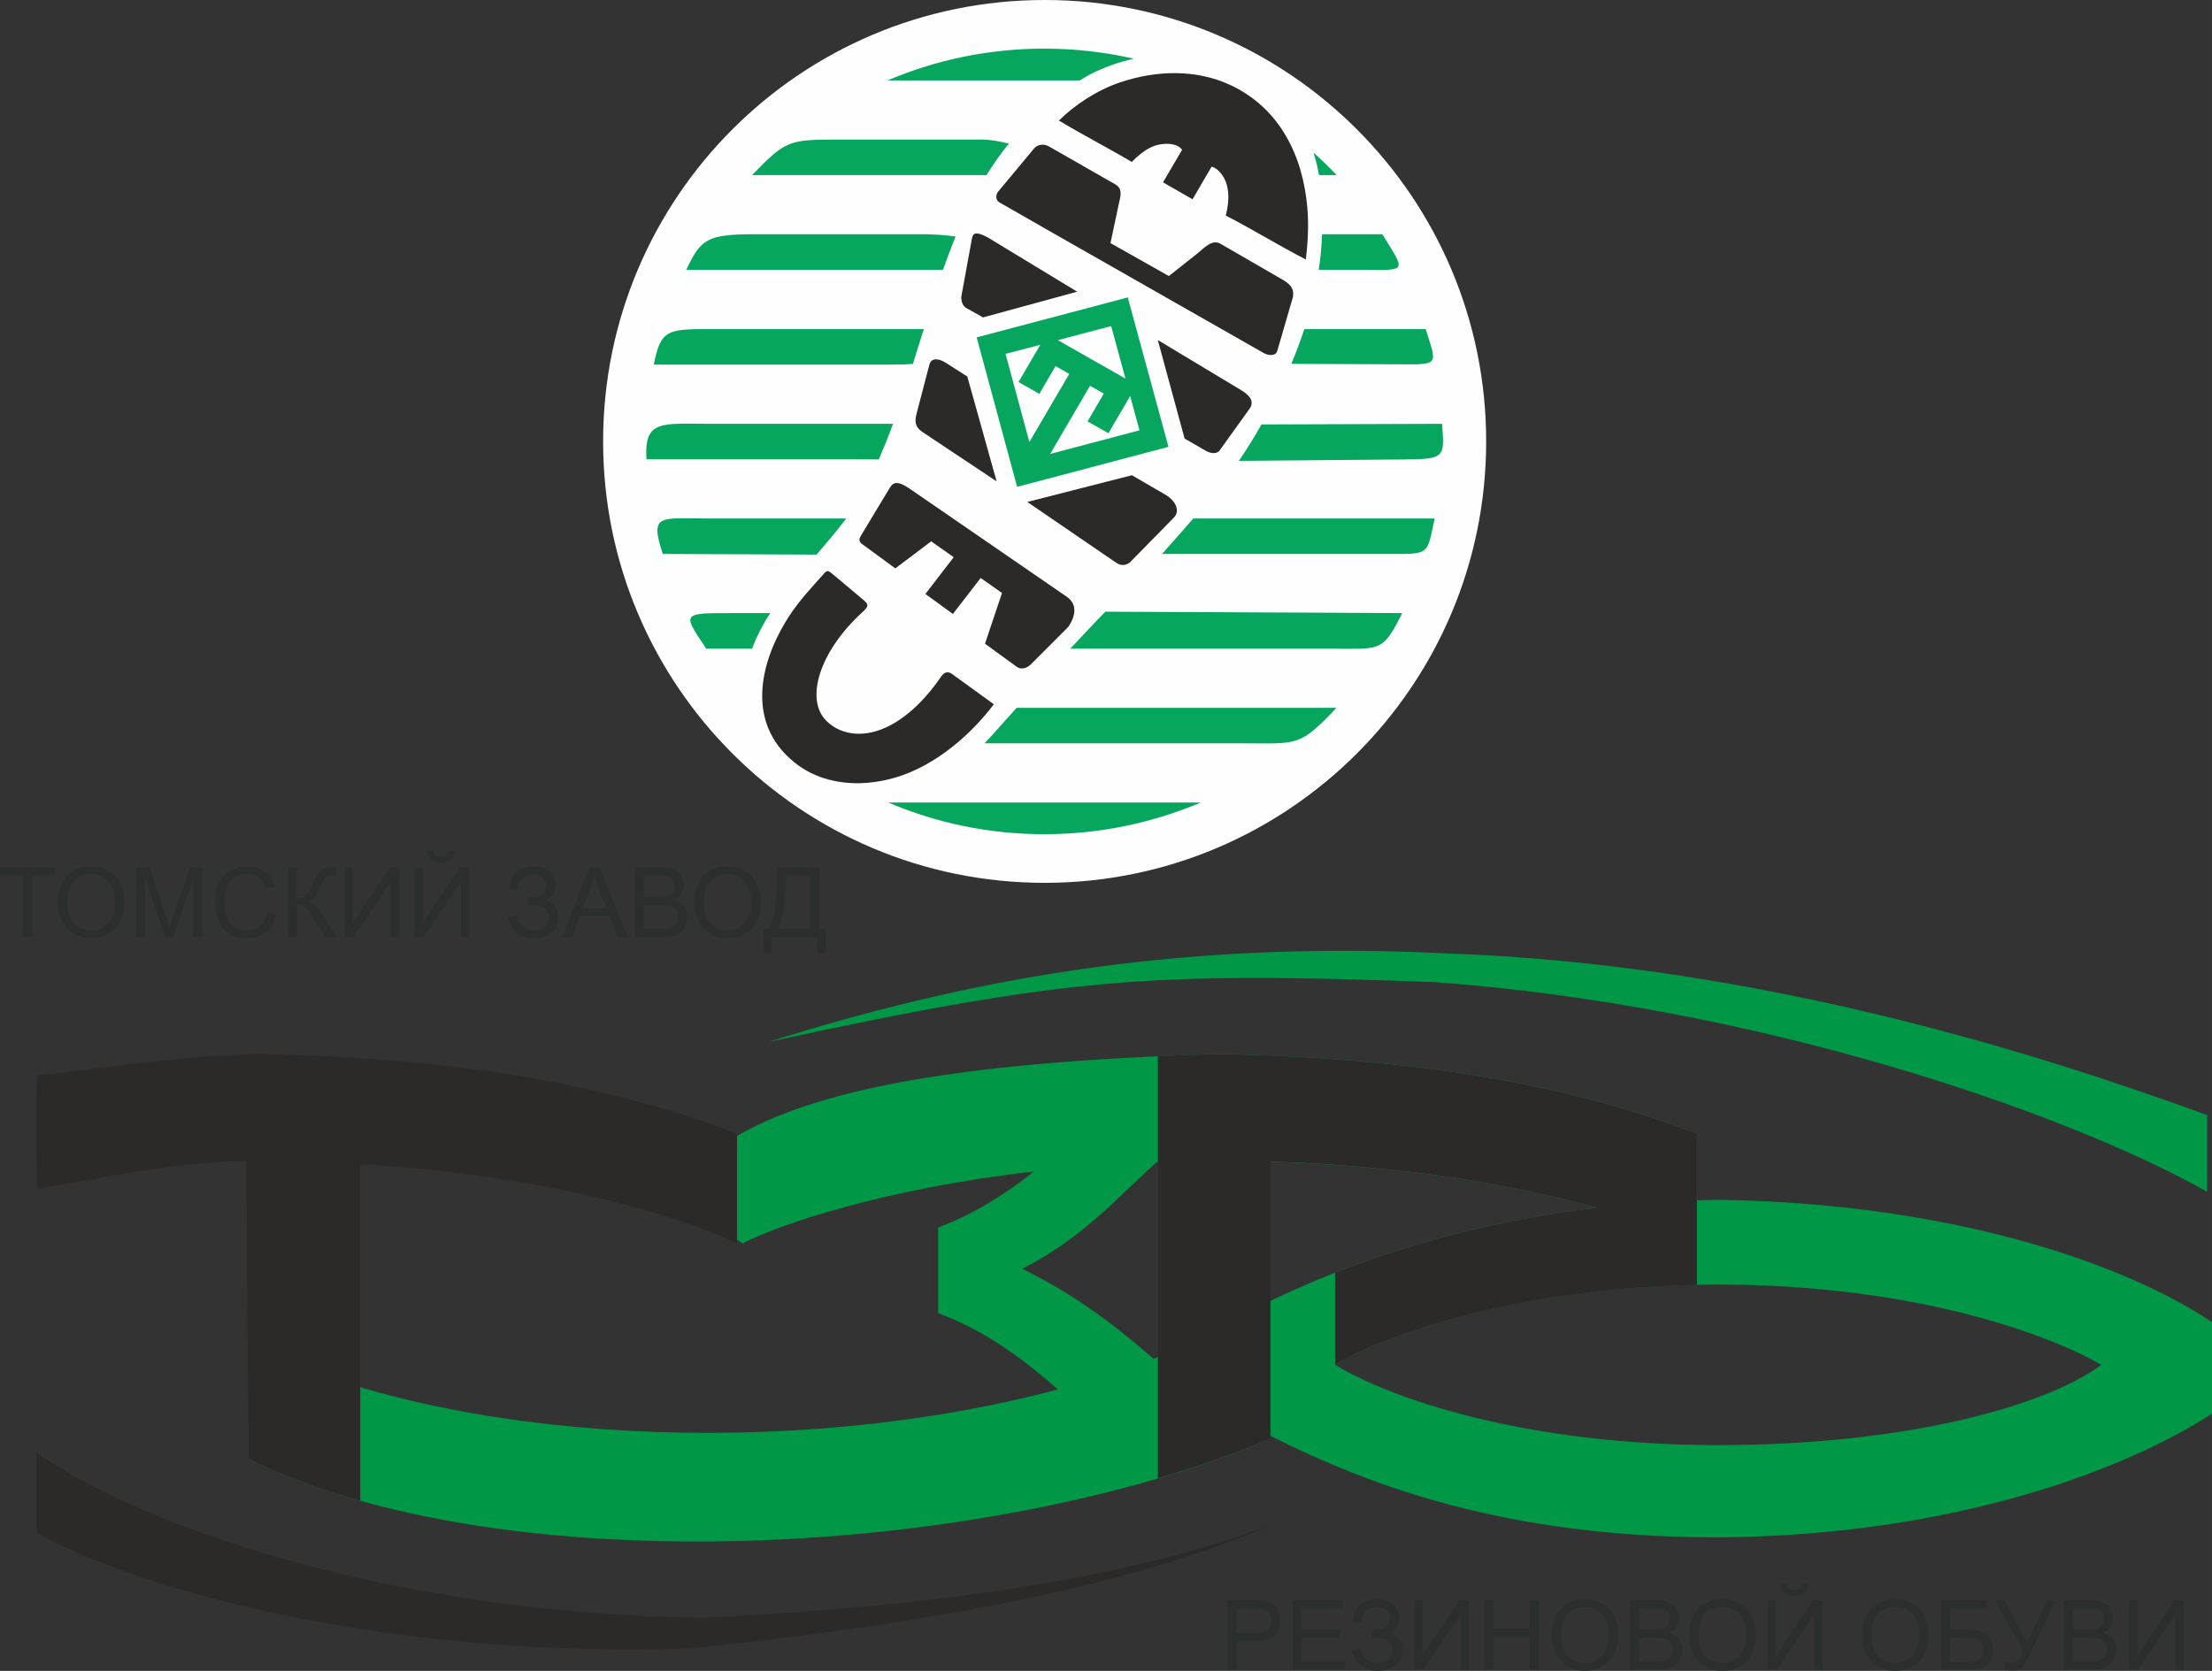
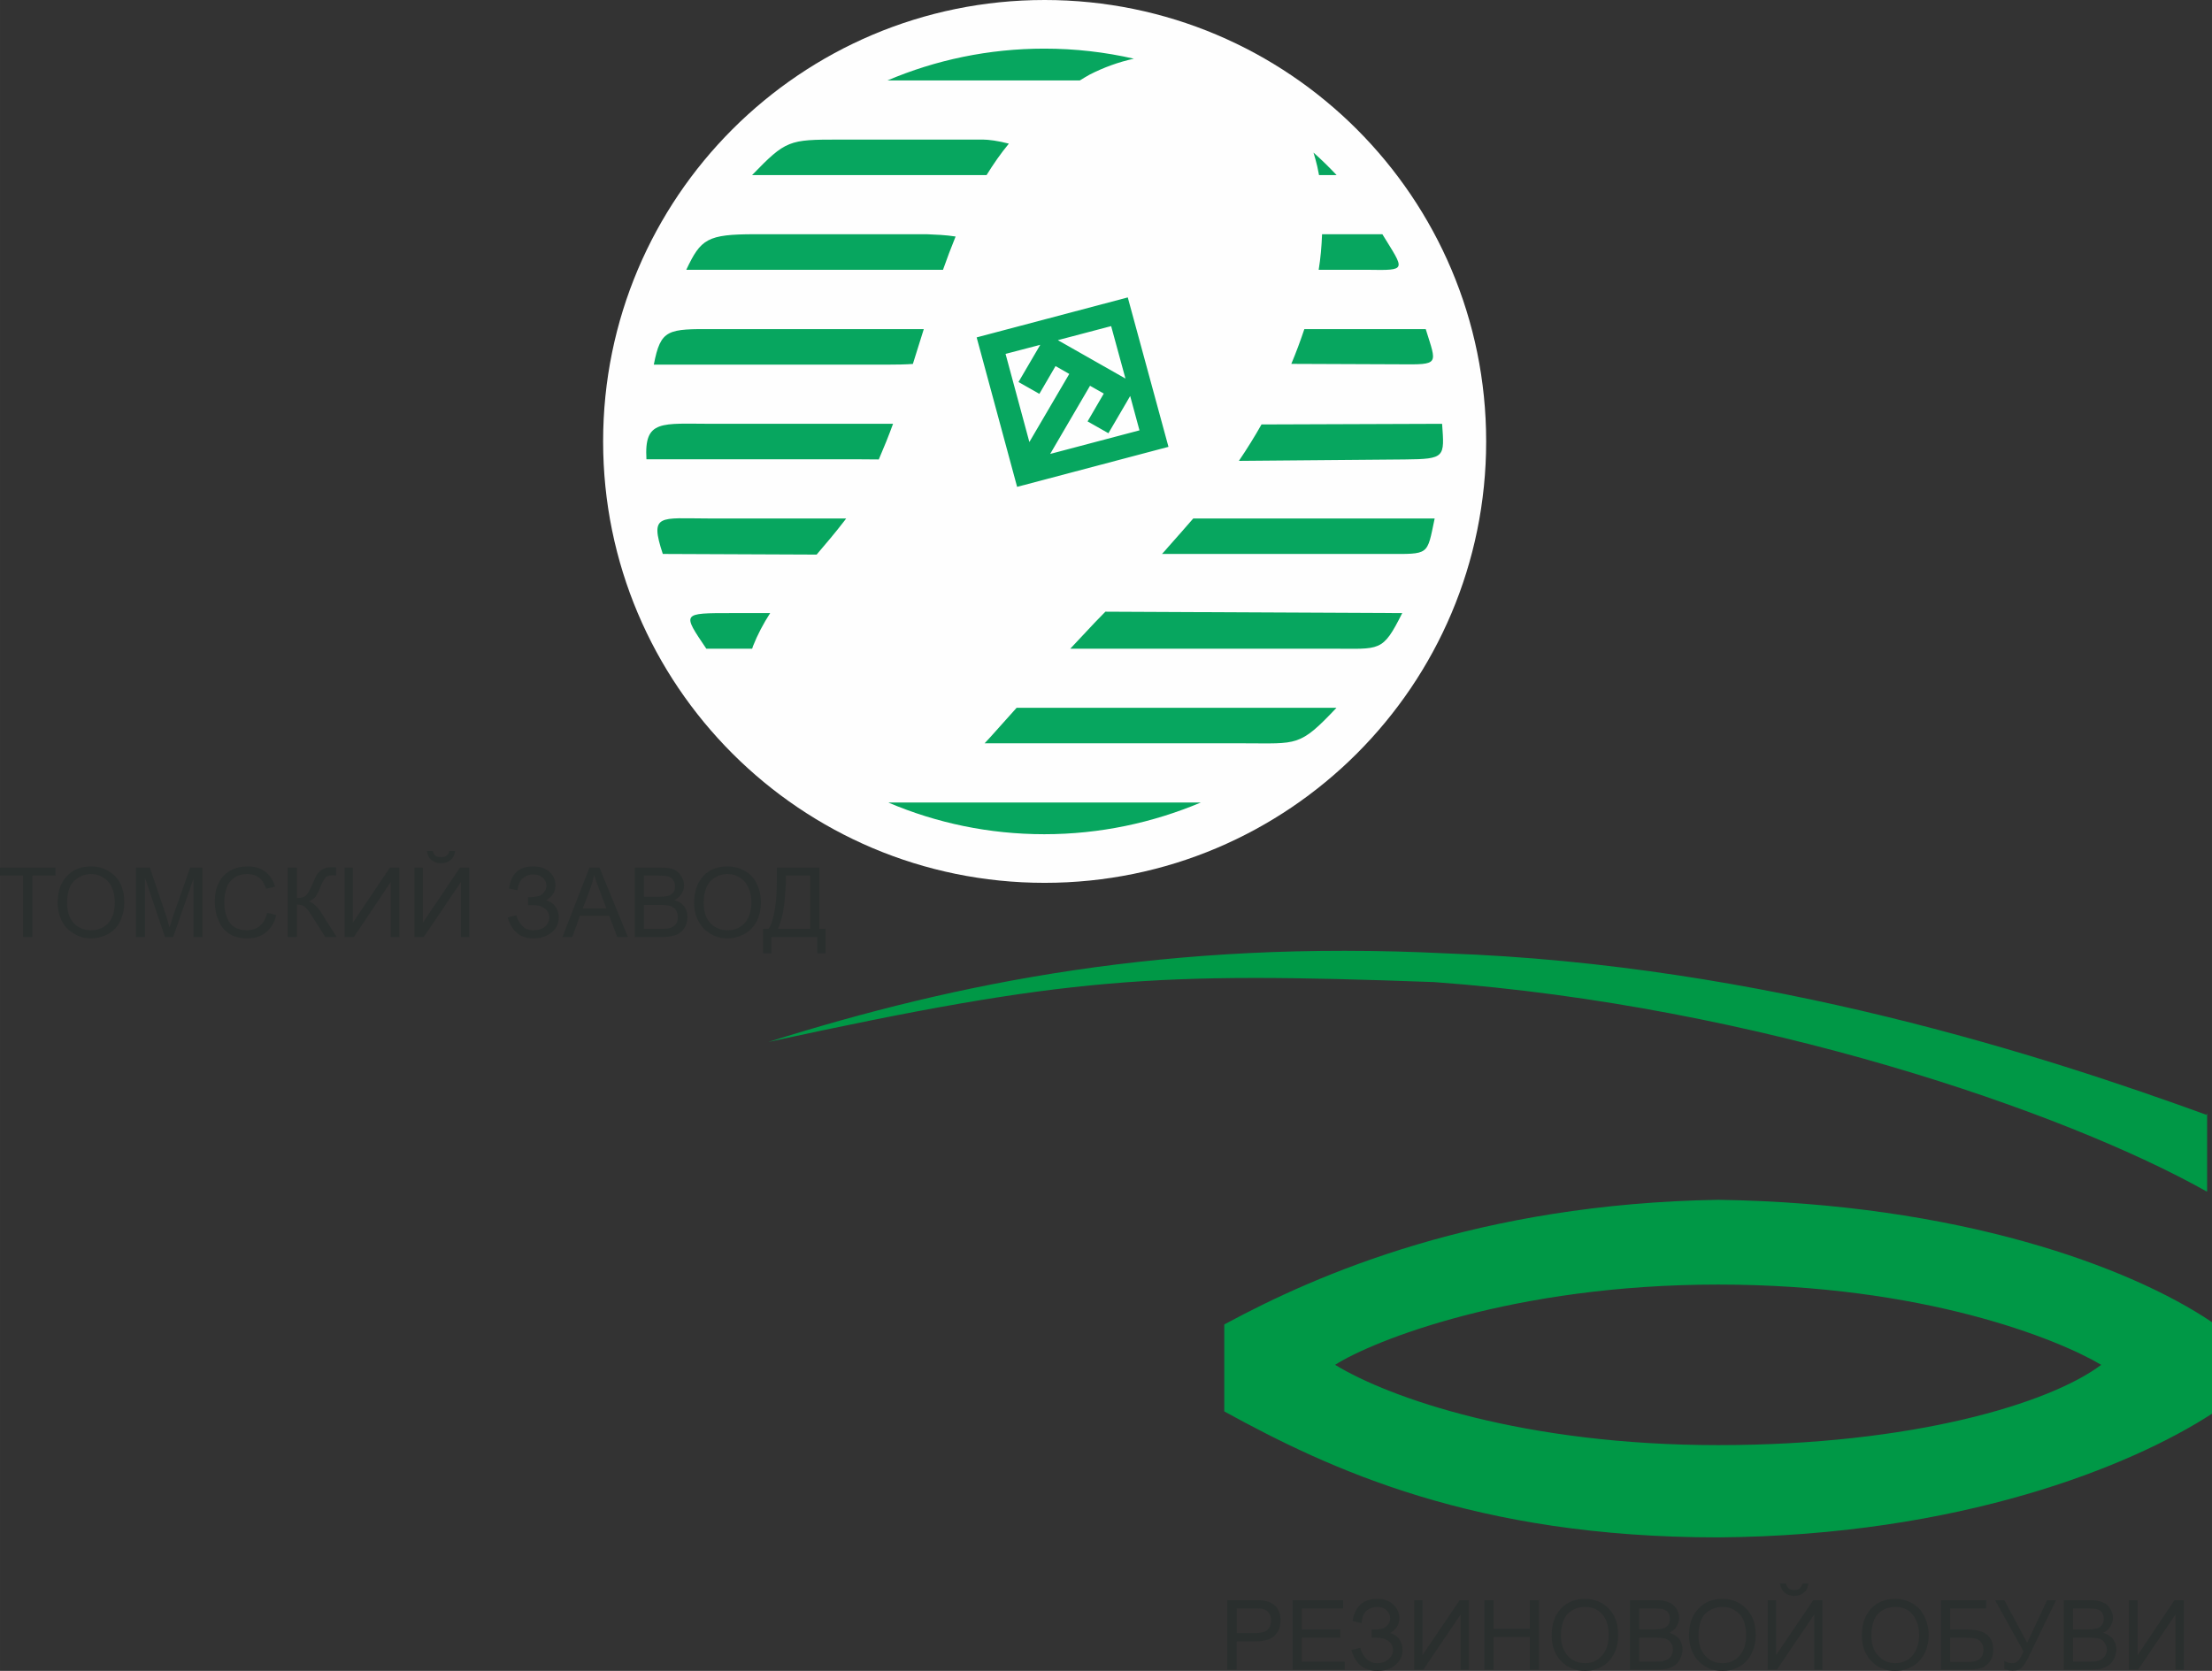
<svg xmlns="http://www.w3.org/2000/svg" xml:space="preserve" width="113.091mm" height="85.445mm" version="1.1" style="shape-rendering:geometricPrecision; text-rendering:geometricPrecision; image-rendering:optimizeQuality; fill-rule:evenodd; clip-rule:evenodd" viewBox="0 0 11223.45 8479.81">
  <rect x="0" y="0" width="11223.45" height="8479.81" fill="#333333" stroke="none" />
  <defs>
    <style type="text/css">
   
    .fil0 {fill:#FEFEFE}
    .fil1 {fill:#2B2A29}
    .fil3 {fill:#2A2F2E}
    .fil4 {fill:#07A65F}
    .fil2 {fill:#009846}
   
  </style>
  </defs>
  <g id="Слой_x0020_1">
    <path class="fil0" d="M7540.63 2240.24c0,1237.31 -1002.96,2240.23 -2240.31,2240.23 -1237.16,0 -2240.15,-1002.93 -2240.15,-2240.23 0,-1237.29 1002.99,-2240.24 2240.15,-2240.24 1237.36,0 2240.31,1002.96 2240.31,2240.24z" />
    <g id="_2901959556048">
-       <path class="fil1" d="M6457.01 7736.99c-632.21,273.4 -1539.35,482.41 -2953.27,628.62 -1392.54,47.13 -2669.65,-235.33 -3315.96,-585.06 -2.15,-1.5 -2.15,-11 -3.64,-11l0 -397.97c1.49,0 1.49,1.56 1.49,1.56 607.37,420.03 1912.75,820.86 3378.52,836.69 1336.27,-61.4 2265.76,-235.86 2892.86,-472.84z" />
      <path class="fil2" d="M3898.35 5288.01c958.91,-301.39 2030.15,-519.59 3439.47,-449.55 1615.83,56.28 3050.7,526.13 3857.44,819.34 1.88,0 1.88,-7.65 3.48,-7.65l0 397.82c-1.61,-1.61 -1.61,-1.61 -3.48,-1.61 -711.92,-400.6 -2274.15,-942.62 -3919.9,-1062.25 -1428.78,-51.83 -1851.85,-26.93 -3377.02,303.9z" />
      <path class="fil2" d="M8717.78 6089.1c1217.63,18.15 2086.24,338.35 2505.67,620.95l0 464.6c-411.88,267.62 -1280.07,618.57 -2505.67,627.71 -1237.93,0 -1971.63,-346.48 -2503.89,-638.21l-2.04 -2.06 0 -439.91c2.04,-1.56 3.63,-2.98 4.79,-2.98 470.26,-254.22 1288.04,-609.95 2501.14,-630.1zm0 430.16l0 0c1041.6,0 1723.45,276.56 1943.63,407.41 -262.29,196.83 -958.39,407.42 -1943.63,407.42 -986.39,0 -1665.63,-238.48 -1943.75,-407.42 190.84,-121.8 901.14,-407.41 1943.75,-407.41z" />
-       <path class="fil2" d="M6446.41 7301.65c0,-195.39 1.45,-691.5 -3.06,-694.47 -176.61,108.4 -375.13,205.89 -590.51,288.64 -171.47,-148.73 -374.05,-312.68 -666.26,-457.07 308.48,-153.4 505.34,-384.64 678.9,-537.46l0 -2.91c98.46,-4.68 201.29,-6.09 306.43,-6.09l9.14 0 9.15 0c1275.27,0 2120.07,274.37 2417.08,414.91 0,0 1.31,-1.41 2.89,-1.41l0 -552.72c-520.05,-198.24 -1250.72,-382.31 -2435.64,-404.27 -1178.63,37.64 -1973.11,151.76 -2430.79,413.5 -1.01,1.56 -2.58,3.12 -4.62,4.54l0 524.69c0,0 2.04,0 2.04,1.92 9.22,6.11 16.87,10.77 25.95,16.88 189.18,-96.93 711.88,-276.07 1480.04,-365.46 -123.58,97.04 -285.81,209.15 -482.09,282.8 -1.56,0 -3.06,1.41 -5.01,1.41l0 435.36c1.96,0 3.45,0 5.01,1.42 269.93,101.41 475.86,275.1 602.19,385.77 -1352.16,360.62 -3083.15,273.39 -4091.75,-223.33l-14.18 576.35c1305.37,639.69 3761.52,499.33 5185.09,-102.98z" />
-       <path class="fil1" d="M1303.32 5348.79c1185.1,21.92 1915.75,206.04 2435.78,404.27l0 552.72c-1.49,0 -1.49,1.47 -3.06,1.47 -256.07,-120.24 -916.21,-340.4 -1908.06,-399.23l0 1708.61c-206.04,-57.84 -396.68,-127.77 -566.68,-212l-12.21 -1512.35c-395.12,7.58 -741.79,88.75 -1060.4,141.92 -3.13,0 -10.78,-574.16 2.06,-576.35 322.64,-35.99 694.57,-96.29 1112.55,-109.06z" />
-       <path class="fil1" d="M6174.37 5348.79c1185.23,21.92 1915.89,206.04 2435.79,404.27l0 552.72 0 7.43 0 208.13c-981.59,18.72 -1648.79,287.14 -1834.1,403.91l-2.02 1.41 0 -467.63c350,-137.51 790.06,-265.4 1328.85,-329.92 -387.62,-107.54 -947.76,-212.15 -1656.63,-233.87l0 1406.4c-176.46,74.66 -368.32,141.58 -571.19,200.83l0 -1605.67 0 -182.77 0 -354.1 4.5 0c95.41,-4.56 193.89,-8.04 294.81,-11.15z" />
      <path class="fil3" d="M117.19 4755.56l0 -311.85 -117.19 0 0 -40.51 281.15 0 0 40.51 -116.77 0 0 311.85 -47.2 0zm175.11 -171.76l0 0c0,-58.83 15.09,-104.11 48.18,-138.59 30.92,-32.94 71.88,-48.12 121.71,-48.12 32.41,0 62.4,7.61 87.23,23.29 26.84,15.3 47.2,35.54 60.96,64.08 14.12,27.8 20.23,59.36 20.23,94.79 0,36.02 -7.67,68.96 -21.94,97.49 -13.53,27.82 -34.27,49.59 -60.24,63.8 -26.83,13.62 -56.19,21.89 -86.24,21.89 -34.51,0 -64.1,-8.28 -89.29,-25.46 -25.82,-15.69 -46.68,-37.39 -60.3,-65.49 -12.65,-26.39 -20.31,-56.22 -20.31,-87.68zm48.18 0l0 0c0,44.17 12.13,76.97 34.49,101.95 23.12,23.33 51.71,35.53 87.22,35.53 34.53,0 63.82,-12.2 86.24,-35.53 23.36,-24.98 34,-60.9 34,-106.51 0,-27.95 -4.61,-54.28 -14.27,-74.79 -9.08,-21.7 -24.76,-39.03 -43.57,-49.95 -18.23,-12.29 -39.11,-18.83 -62.4,-18.83 -33.1,0 -61.49,12.58 -85.82,34.51 -23.77,23.35 -35.9,60.75 -35.9,113.61zm349.49 171.76l0 0 0 -352.36 70.46 0 84.32 249.69c5.94,23.84 12.6,40.44 15.03,53.21 5.74,-14.2 11.76,-33.01 18.89,-57.9l86.27 -245.01 62.37 0 0 352.36 -45.64 0 0 -296.17 -103 296.17 -41.56 0 -101.43 -301.05 0 301.05 -45.7 0zm665.11 -123.05l0 0 46.77 11.14c-9.15,39.04 -27.98,68.55 -52.87,88.78 -25.42,20.3 -56.28,29.99 -93.86,29.99 -37.53,0 -68.4,-8.28 -91.81,-23.97 -25.36,-15.25 -42.16,-37.47 -54.37,-66.98 -13.06,-29.39 -19.17,-60.82 -19.17,-95.36 0,-35.98 6.11,-68.54 20.24,-96.42 14.26,-26.84 34.06,-48.54 60.89,-62.3 24.9,-14.19 54.35,-20.31 85.8,-20.31 35.02,0 64.41,7.61 88.73,26.42 23.93,18.72 41.11,43.57 50.17,76.64l-45.05 10.56c-9.66,-26.24 -20.24,-45.27 -35.54,-56.19 -16.12,-12.29 -36.06,-18.83 -59.88,-18.83 -26.32,0 -49.74,6.54 -68.4,20.24 -17.39,12.56 -31.08,29.95 -37.62,51.67 -7.5,23.35 -11.14,45.76 -11.14,68.54 0,29.93 3.64,56.39 12.64,78.18 9.15,23.33 21.86,40.51 40.51,51.8 18.96,10.65 38.67,15.17 61.04,15.17 26.79,0 48.2,-7.67 65.32,-21.7 18.87,-15.41 31.51,-37.12 37.6,-67.07zm104.52 -229.31l0 0 46.81 0 0 154.2c22.22,0 37.39,-4.06 45.48,-12.2 9.24,-9.6 20.31,-27.89 34.07,-59.34 9.59,-23.35 17.17,-40.66 23.86,-50.19 6.09,-9.15 15.79,-16.73 26.39,-23.41 12.56,-7.57 25.29,-10.63 39.05,-10.63 19.24,0 27.98,0 29.89,1.56l0 40.51c-1.92,0 -5.04,0 -9.59,-1.49l-9.07 0c-16.38,0 -26.95,4.61 -34.61,10.64 -6.6,8.18 -15.68,23.35 -25.42,47.28 -12.19,29.39 -21.71,48.1 -29.37,55.7 -9.23,8.1 -18.8,14.19 -29.95,18.81 21.85,6.57 45.63,28.49 67.35,64.39l73.71 116.52 -57.84 0 -59.88 -94.79c-16.73,-26.26 -29.36,-45.51 -40,-54.72 -11.21,-11.09 -26.48,-15.61 -44.07,-15.61l0 165.12 -46.81 0 0 -352.36zm288.68 0l0 0 42.1 0 0 279.5 187.82 -279.5 48.02 0 0 352.36 -43.64 0 0 -279.35 -187.17 279.35 -47.13 0 0 -352.36zm354.7 0l0 0 42.59 0 0 279.5 188.29 -279.5 47.04 0 0 352.36 -42.07 0 0 -279.35 -188.73 279.35 -47.13 0 0 -352.36zm176.58 -84.27l0 0 29.83 0c-3.5,20.22 -9.6,34.53 -22.35,45.17 -12.08,10.76 -29.4,17.31 -49.72,17.31 -20.24,0 -36,-6.55 -48.69,-17.31 -12.06,-9.69 -20.24,-24.95 -21.79,-45.17l29.95 0c1.5,10.62 6.03,18.81 12.64,23.33 6.16,6.11 15.71,7.59 26.5,7.59 13.51,0 23.35,-1.48 29.35,-7.59 8.05,-4.53 12.72,-12.71 14.28,-23.33zm296.25 337.29l0 0 43.64 -11.13c5.06,17.37 13.19,34.04 28.32,51.13 13.62,17.39 34.53,25.06 57.88,25.06 24.83,0 45.14,-6.02 59.32,-18.29 13.68,-12.71 21.94,-28.45 21.94,-45.57 0,-20.44 -8.27,-36.18 -23.35,-46.75 -16.34,-12.58 -36.04,-17.26 -60.9,-17.26l-23.33 0 0 -40.06c21.16,0 39.01,-2.04 50.1,-5.1 10.77,-1.57 21.36,-8.1 29.45,-18.72 9.21,-11.3 13.76,-21.94 13.76,-34.15 0,-15.68 -5.67,-29.95 -18.32,-40.87 -13.06,-10.8 -28.24,-16.82 -48.67,-16.82 -17.26,0 -32.86,4.54 -45.15,13.7 -12.73,8.01 -21.77,20.22 -27,34.49 -4.47,15.68 -7.58,26.39 -7.58,32.35l-43.57 -9c11.14,-75.23 51.15,-112.13 123.3,-112.13 34.55,0 62.43,9.24 82.67,27.98 20.85,18.65 30.06,42.01 30.06,66.83 0,33.08 -15.79,59.41 -47.17,76.58 18.59,6.18 34.42,15.33 45.06,31.01 12.8,15.78 18.81,35.03 18.81,54.82 0,31.45 -10.77,56.19 -34.13,76.72 -24.83,20.21 -56.19,31.4 -95.29,31.4 -65.46,0 -109.03,-36.1 -129.84,-106.21zm278 99.34l0 0 137.07 -352.36 50.71 0 144.46 352.36 -54.13 0 -40.74 -107.35 -148.65 0 -38.59 107.35 -50.15 0zm103 -144.89l0 0 120.08 0 -36.87 -98.41c-11.76,-29.5 -20.33,-52.87 -24.87,-73.07 -5.03,23.33 -11.29,45.27 -19.3,68.4l-39.04 103.08zm263.75 144.89l0 0 0 -352.36 132.97 0c28.3,0 48.09,3.13 65.97,9.07 15.2,8.11 28.82,18.89 37.17,34.57 9.59,14.2 14.05,29.38 14.05,46.7 0,14.04 -3.04,28.3 -12.66,42.07 -7.48,12.63 -20.3,23.89 -35.43,32.86 19.75,6.18 37.45,15.33 48.09,31.01 12.71,15.78 17.33,33.03 17.33,53.41 0,17.09 -3.06,32.86 -9.66,46.68 -7.67,14.03 -15.81,25.19 -26.45,32.86 -11.07,8.1 -23.33,14.27 -38.41,17.24 -16.38,4.48 -35.11,5.89 -57.39,5.89l-135.58 0zm46.62 -204.26l0 0 77.25 0c19.79,0 35.99,-1.57 45.07,-4.62 10.62,-2.86 20.36,-9.65 26.39,-17.15 6.73,-7.68 9.08,-18.83 9.08,-31.45 0,-10.8 -2.35,-21.86 -9.08,-31 -4.61,-9.6 -12.64,-14.21 -23.27,-18.81 -10.79,-3.06 -28.39,-4.56 -54.41,-4.56l-71.02 0 0 107.59zm0 162.31l0 0 88.95 0c14.03,0 25.69,0 31.81,-1.41 11.27,-1.71 19.86,-4.59 26.45,-9.21 8.23,-4.56 14.21,-11.09 18.83,-18.83 4.54,-9.63 6,-18.72 6,-31.27 0,-12.71 -3.54,-23.36 -9.06,-34.07 -7.54,-9.65 -16.63,-15.68 -28.54,-20.74 -12.12,-3.12 -29.38,-5.73 -51.22,-5.73l-83.21 0 0 121.25zm254.75 -129.81l0 0c0,-58.83 15.77,-104.11 47.22,-138.59 30.91,-32.94 73.07,-48.12 121.74,-48.12 32.56,0 62.43,7.61 88.76,23.29 26.47,15.3 47.32,35.54 59.33,64.08 14.31,27.8 21.92,59.36 21.92,94.79 0,36.02 -7.61,68.96 -21.92,97.49 -15.68,27.82 -35.98,49.59 -62.3,63.8 -26.39,13.62 -54.42,21.89 -85.79,21.89 -32.86,0 -62.28,-8.28 -89.24,-25.46 -26.42,-15.69 -45.21,-37.39 -59.4,-65.49 -14.21,-26.39 -20.32,-56.22 -20.32,-87.68zm48.78 0l0 0c0,44.17 11.21,76.97 34.57,101.95 23.33,23.33 51.71,35.53 85.62,35.53 36.04,0 63.93,-12.2 86.76,-35.53 22.3,-24.98 35.09,-60.9 35.09,-106.51 0,-27.95 -5.2,-54.28 -15.7,-74.79 -9.72,-21.7 -23.42,-39.03 -42.22,-49.95 -18.74,-12.29 -38.89,-18.83 -62.86,-18.83 -33.93,0 -61.82,12.58 -85.79,34.51 -22.85,23.35 -35.47,60.75 -35.47,113.61zm371.29 -180.6l0 0 215.12 0 0 310.41 31.57 0 0 124.81 -42.07 0 0 -82.86 -232.51 0 0 82.86 -42.41 0 0 -124.81 28.34 0c27.83,-42.13 41.95,-129.81 41.95,-259.1l0 -51.31zm169 40.51l0 0 -123.87 0 0 18.81c0,29.38 -2.34,70.52 -7.52,123.24 -6.45,51.22 -17.25,95.38 -32.48,127.85l163.88 0 0 -269.9z" />
      <path class="fil3" d="M6227.24 8473.56l0 -352.62 134.34 0c23.97,0 41.11,0 53.88,3.13 16.56,3.06 32.24,7.65 43.57,17.24 12.21,7.15 21.94,18.81 27.89,33.12 8.14,15.13 10.6,30.31 10.6,48.03 0,31.45 -9.15,55.83 -27.89,76.07 -18.74,21.85 -54.17,31.66 -104.56,31.66l-90.34 0 0 143.38 -47.49 0zm47.49 -185.53l0 0 92.09 0c29.76,0 51.71,-4.53 63.91,-15.76 12.62,-12.82 18.72,-28.41 18.72,-48.31 0,-14.16 -3.04,-26.73 -10.76,-37.52 -7.96,-11.14 -17.13,-17.15 -29.75,-20.21 -8.29,-3.13 -21.92,-3.13 -43.87,-3.13l-90.34 0 0 124.93zm283.79 185.53l0 0 0 -352.62 256.18 0 0 42.16 -209.55 0 0 107.05 195.32 0 0 41.15 -195.32 0 0 121.75 217.54 0 0 40.51 -264.16 0zm298.14 -99.89l0 0 45.9 -11.14c2.91,17.69 12.06,34.49 25.69,51.67 16.28,17.28 35.16,26.49 59.99,26.49 23.37,0 43.72,-7.64 57.22,-20.31 14.38,-12.29 22.37,-27.97 22.37,-45.13 0,-20.38 -7.99,-36.06 -23.25,-46.71 -14.23,-11.13 -36.59,-17.24 -61.42,-17.24l-23.52 0 0 -41.15c22.51,0 39.2,-0.92 50.38,-4.07 10.62,-1.47 21.94,-8.09 30.94,-19.26 7.99,-9.08 12.62,-21.25 12.62,-33.91 0,-15.68 -5.94,-29.45 -18.59,-40.75 -10.73,-11.07 -28.02,-16.73 -48.36,-16.73 -17.13,0 -32.37,4.68 -45.58,13.85 -12.8,7.43 -21.94,20.28 -26.44,34.33 -4.65,15.88 -6.11,26.5 -6.11,34.13l-45.73 -10.75c11.91,-75.04 53.87,-112.45 125.47,-112.45 33.98,0 60.71,9.53 81.04,28.26 20.46,20.3 30.92,42.07 30.92,69 0,32.05 -15.09,57.42 -46.62,76.22 17.31,4.54 33.14,14.21 45.17,29.39 11.34,15.68 17.29,34.49 17.29,56.26 0,29.38 -10.6,54.82 -34.57,74.65 -23.23,22.26 -54.74,31.49 -93.23,31.49 -67.09,0 -111.25,-34.61 -131.59,-106.14zm318.78 -252.73l0 0 41.99 0 0 278.99 188.79 -278.99 46.75 0 0 352.62 -42.12 0 0 -279.54 -188.79 279.54 -46.62 0 0 -352.62zm356.11 352.62l0 0 0 -352.62 46.62 0 0 145.14 184.15 0 0 -145.14 46.75 0 0 352.62 -46.75 0 0 -165.82 -184.15 0 0 165.82 -46.62 0zm341.43 -171.32l0 0c0,-59.97 15.68,-105.01 47.05,-138.09 31.53,-33.91 71.74,-49.61 121.99,-49.61 32.4,0 62.45,7.97 88.59,23.35 24.98,15.68 45.74,37.39 60.13,65.72 13.5,26.5 19.46,59.59 19.46,93.42 0,36.06 -5.96,68.64 -21.64,96.88 -14.23,27.95 -34.43,49.93 -61,63.96 -26.14,15.69 -54.17,21.94 -85.54,21.94 -33.11,0 -62.45,-7.67 -89.3,-23.43 -26.44,-17.1 -46.77,-39.06 -59.4,-65.45 -14.25,-28.39 -20.34,-57.84 -20.34,-88.69zm47.05 0l0 0c0,43.12 12.94,75.98 34.14,100.81 23.82,25.45 53.28,37.64 87.85,37.64 33.98,0 63.76,-12.2 85.54,-37.64 23.4,-24.83 34.72,-60.75 34.72,-106.02 0,-27.8 -4.78,-53.17 -13.8,-74.57 -9.57,-21.79 -23.8,-38.99 -42.68,-50.3 -18.74,-12.05 -40.51,-16.73 -63.76,-16.73 -33.11,0 -60.99,10.8 -85.83,32.5 -23.22,23.88 -36.16,61 -36.16,114.31zm350.16 171.32l0 0 0 -352.62 132.43 0c26.59,0 48.23,3.13 64.06,10.78 16.56,6.17 29.19,16.73 38.93,32.43 9.14,14.63 14.37,29.87 14.37,47.66 0,13.76 -5.23,29.46 -12.64,42.1 -7.84,13.62 -20.46,24.38 -37.6,32.63 21.62,6.02 37.6,16.67 50.25,30.87 10.46,15.68 17.14,32.33 17.14,54.69 0,15.26 -4.93,30.94 -11.61,45.21 -5.53,14.16 -15.26,24.77 -26.01,32.97 -9.6,7.58 -23.23,13.76 -37.47,18.19 -16.26,3.66 -35.86,5.08 -58.36,5.08l-133.47 0zm46.9 -204.33l0 0 75.96 0c20.47,0 34.43,-1.71 43.57,-4.61 12.77,-3.06 21.92,-9.66 27,-17.79 6.11,-7.13 9.17,-18.12 9.17,-30.46 0,-11.63 -3.06,-22.34 -7.72,-31.49 -6.53,-8.16 -14.22,-14.12 -24.82,-17.24 -9.75,-3.48 -28.46,-4.54 -53.31,-4.54l-69.85 0 0 106.13zm0 163.82l0 0 86.57 0c16.39,0 26.85,-1.57 31.51,-1.57 10.6,-2.99 20.19,-6.51 28.45,-11.11 6.11,-4.56 12.64,-10.69 17.14,-18.83 4.65,-9.14 7.13,-18.8 7.13,-29.45 0,-14.12 -2.47,-24.82 -10.76,-34.48 -5.5,-10.65 -15.1,-17.25 -27.74,-21.71 -12.77,-3.21 -29.34,-4.61 -51.7,-4.61l-80.6 0 0 121.75zm252.55 -130.81l0 0c0,-59.97 15.53,-105.01 48.22,-138.09 31.52,-33.91 71.88,-49.61 121.85,-49.61 32.82,0 62.17,7.97 87.58,23.35 26.41,15.68 46.6,37.39 60.97,65.72 13.67,26.5 20.2,59.59 20.2,93.42 0,36.06 -7.99,68.64 -22.36,96.88 -13.52,27.95 -34,49.93 -60.71,63.96 -25.99,15.69 -55.92,21.94 -85.69,21.94 -34.14,0 -64.2,-7.67 -88.88,-23.43 -27.02,-17.1 -46.77,-39.06 -60.85,-65.45 -12.78,-28.39 -20.34,-57.84 -20.34,-88.69zm48.22 0l0 0c0,43.12 12.63,75.98 34.43,100.81 23.22,25.45 51.11,37.64 87.42,37.64 34.43,0 64.33,-12.2 85.69,-37.64 23.22,-24.83 34.42,-60.75 34.42,-106.02 0,-27.8 -4.65,-53.17 -13.8,-74.57 -9,-21.79 -25.42,-38.99 -44.13,-50.3 -18.6,-12.05 -38.49,-16.73 -62.17,-16.73 -32.69,0 -60.55,10.8 -85.97,32.5 -23.24,23.88 -35.88,61 -35.88,114.31zm351.46 -181.3l0 0 42.26 0 0 278.99 188.65 -278.99 46.62 0 0 352.62 -41.97 0 0 -279.54 -188.94 279.54 -46.62 0 0 -352.62zm176.58 -84.22l0 0 29.49 0c-3.04,20.42 -9.15,35.6 -22.37,45.27 -12.18,10.62 -28.75,17.15 -49.23,17.15 -20.61,0 -37.6,-6.53 -48.65,-15.74 -12.21,-11.09 -20.31,-26.26 -23.82,-46.68l29.91 0c3.06,10.7 7.56,18.35 14.25,24.89 5.94,4.61 15.53,7.67 26.28,7.67 13.78,0 23.23,-3.06 29.91,-7.67 6.26,-6.54 10.9,-14.19 14.22,-24.89zm300.78 265.51l0 0c0,-59.97 15.83,-105.01 47.19,-138.09 30.94,-33.91 73.65,-49.61 121.85,-49.61 32.55,0 62.04,7.97 88.74,23.35 26.43,15.68 46.77,37.39 59.4,65.72 14.1,26.5 21.94,59.59 21.94,93.42 0,36.06 -7.84,68.64 -21.94,96.88 -15.83,27.95 -35.88,49.93 -62.45,63.96 -26.44,15.69 -54.74,21.94 -85.69,21.94 -32.96,0 -62.3,-7.67 -89.3,-23.43 -26.44,-17.1 -45.18,-39.06 -59.41,-65.45 -14.09,-28.39 -20.33,-57.84 -20.33,-88.69zm48.8 0l0 0c0,43.12 11.18,75.98 34.57,100.81 23.37,25.45 51.26,37.64 85.68,37.64 35.88,0 63.91,-12.2 87.28,-37.64 21.79,-24.83 34.42,-60.75 34.42,-106.02 0,-27.8 -5.07,-53.17 -15.68,-74.57 -9.14,-21.79 -23.37,-38.99 -42.11,-50.3 -18.74,-12.05 -39.5,-16.73 -62.9,-16.73 -33.97,0 -61.86,10.8 -85.68,32.5 -23.38,23.88 -35.58,61 -35.58,114.31zm352.76 -181.3l0 0 229.62 0 0 42.16 -182.56 0 0 107.05 84.23 0c30.94,0 56.36,3.61 73.2,10.2 18.6,6.18 34.43,16.67 45.03,33.92 11.17,15.91 15.68,34.5 15.68,56.27 0,18.96 -2.46,35.56 -10.6,51.31 -8.14,14.31 -20.34,28.43 -36.03,37.66 -15.83,8.96 -42.11,14.04 -81.17,14.04l-137.4 0 0 -352.62zm47.06 313.67l0 0 93.38 0c24.7,0 43.72,-5.08 56.21,-15.88 12.19,-10.64 18.89,-26.32 18.89,-46.62 0,-14.12 -3.64,-26.75 -11.05,-36.04 -6.25,-10.65 -16.84,-17.18 -29.78,-20.16 -12.47,-3.21 -34.27,-4.61 -65.19,-4.61l-62.45 0 0 123.31zm227.29 -313.67l0 0 47.19 0 115.76 216.69 101.37 -216.69 45.18 0 -132.88 274.53c-15.41,34.06 -29.35,56.38 -40.68,66.94 -9.15,11.15 -24.98,15.92 -45.18,15.92 -12.18,0 -26.43,-1.65 -43.57,-7.74l0 -41.06c12.79,8.05 25.28,11.16 39.08,11.16 12.21,0 21.92,-3.12 30.05,-11.16 7.55,-5.72 16.57,-23.42 27.89,-49.3l-144.21 -259.28zm348.56 352.62l0 0 0 -352.62 132.88 0c26.43,0 48.2,3.13 63.91,10.78 16.84,6.17 29.61,16.73 38.75,32.43 9.45,14.63 14.1,29.87 14.1,47.66 0,13.76 -4.65,29.46 -12.79,42.1 -6.96,13.62 -19.75,24.38 -37.45,32.63 22.21,6.02 37.45,16.67 50.25,30.87 11.03,15.68 17.29,32.33 17.29,54.69 0,15.26 -4.66,30.94 -11.19,45.21 -7.69,14.16 -15.38,24.77 -25.84,32.97 -9.74,7.58 -23.97,13.76 -37.62,18.19 -16.25,3.66 -36.59,5.08 -58.24,5.08l-134.04 0zm47.2 -204.33l0 0 76.24 0c20.19,0 33.84,-1.71 43.57,-4.61 12.64,-3.06 20.19,-9.66 26.28,-17.79 6.11,-7.13 9.74,-18.12 9.74,-30.46 0,-11.63 -3.62,-22.34 -8.14,-31.49 -6.08,-8.16 -13.8,-14.12 -24.97,-17.24 -9,-3.48 -27.89,-4.54 -52.72,-4.54l-70 0 0 106.13zm0 163.82l0 0 86.84 0c15.98,0 25.27,-1.57 31.21,-1.57 10.78,-2.99 20.34,-6.51 28.04,-11.11 6.11,-4.56 12.64,-10.69 17.87,-18.83 4.35,-9.14 7.54,-18.8 7.54,-29.45 0,-14.12 -5.07,-24.82 -11.16,-34.48 -6.11,-10.65 -15.26,-17.25 -27.89,-21.71 -12.64,-3.21 -29.63,-4.61 -51.85,-4.61l-80.59 0 0 121.75zm283.62 -312.11l0 0 44.31 0 0 278.99 186.91 -278.99 46.75 0 0 352.62 -41.97 0 0 -279.54 -189.38 279.54 -46.62 0 0 -352.62z" />
    </g>
-     <path class="fil1" d="M4009.14 3119.11c-160.37,242.67 -232.95,569.12 46.33,768.7 90.23,63.28 199.25,89.16 309.19,86.99 96.79,-2.55 194.17,-26.97 278.98,-66.92 155.41,-71.85 296.04,-198.02 399.19,-333.61l-203.84 -147.71c-20.19,-16.19 -41.39,-25.84 -65.15,8.93 -85.88,126.57 -191.19,220.75 -291.9,262.1 -113.92,47.47 -221.85,28.73 -290.16,-40.29 -108.63,-110.65 -31.6,-352.3 180.16,-546.83 43.21,-39.18 35.13,-44.22 -3.92,-76.58l-138.09 -116.07c-29.15,-25.21 -33.09,-24.47 -49.3,-6.47 -60.75,68.34 -120.07,130.85 -171.48,207.76zm1411.13 62.58l0 0 -184.43 184.7c-14.37,15.94 -47.49,39.35 -78.28,16.59l-159.74 -116.14 86.27 -257.36 -108.21 -76.28 -140.88 182.64 -139.5 -101.3 143.49 -186.63 -114.3 -80.54 -181.97 137.25 -169.64 -124.31c-25.27,-20.83 -4.06,-38.13 -4.06,-42.85l144.86 -240.46c15.89,-25.21 32.75,-43.59 102.9,3.94l796.23 547.85c51.11,36.01 48.5,91.71 7.24,152.88zm323.14 -769.83l0 0 174.87 101.8c43.42,26.98 72.61,77.98 38.04,112.9l-224.37 228.63c-25.13,17.31 -46.33,15.45 -69.58,0l-449.93 -307.75 530.97 -135.58zm-1061.14 -218.18l0 0c-46.74,-30.92 -39.65,-63.24 -29.26,-103.47l62.58 -239.51c10.1,-37.68 48.59,-30.94 81.28,-10.79l111.08 70.8 148.8 532.15 -374.49 -249.18zm1192.44 -467.38l0 0c2.91,1.8 4.93,2.51 7.69,4.01l418.12 251.56c39.35,24.43 66.35,55.37 39.35,92.8l-149.14 207.83c-13.66,24.07 -49.24,19.39 -72.34,5.33l-107.9 -62.16 -135.78 -499.38zm-972.04 -163.24l0 0c-25.63,-14.33 -27,-51.73 -23.82,-64.65l52.78 -288.39c6.09,-33.09 27.99,-33.09 82.01,-4l451.95 274.37 -477.81 130.49 -85.11 -47.83zm169.92 -534.98l0 0c-25.99,-14.35 -17.56,-44.56 -8.55,-55.05l182.56 -219.19c12.33,-15.54 40.36,-28.11 73.03,-12.28l339.41 194.07c38.05,22 27.59,56.83 16.84,103.21l-41.39 194.91 296.27 167.12 141.6 -112.11c36.46,-29.24 76.98,-76.28 120.1,-51.8l309.92 179.3c41.4,23.46 65.07,45.76 57.95,91.04l-79.72 274.02c-7.26,26.99 -46.05,23.62 -69.13,10.05 -354.8,-202.12 -710.47,-404.42 -1064.97,-606.56l-273.91 -156.73zm1074.99 -182.34l0 0 -96.72 165.52 -149.87 -85.93 96.73 -164.8c-21.21,-32.57 -77.99,-34.78 -116.18,-26.89 -32.84,6.47 -63.76,23.33 -91.65,45.33 -17.99,13.99 -34.12,28.73 -47.04,43.06 -111.4,-66.47 -259.26,-142.67 -369.77,-210.3 76.68,-77.03 193.45,-155.03 310.5,-193.76 179.37,-60.82 383.11,-68.34 557.82,12.92 254,117.93 370.06,363.49 391.83,623.43 8.44,93.17 1.61,182.65 -7.39,262.75 -150.31,-77.9 -257.07,-145.88 -406.21,-222.92 19,-77.22 24.68,-169.59 -38.5,-228.98 -9.74,-8.94 -21.35,-16.46 -33.55,-19.43z" />
    <path class="fil4" d="M5278.25 1749.98l-176.18 46.04 120.85 447.29 202.43 -345.54 -69.71 -39.86 -82.05 140.9 -105.87 -60.01 110.54 -188.82zm432.19 171.19l0 0 -72.61 -266.13 -270.43 71.25 343.03 194.88zm6.09 119.35l0 0 -92.5 158.14 -105.73 -60.01 82.2 -141.26 -69.85 -39.54 -202.16 345.91 453.11 -119.73 -47.2 -174.46 -17.87 30.94zm5.68 -531.08l0 0 206.51 758.33 -767.99 203.06 -205.29 -758.54 766.77 -202.85zm-1208.69 2563.42l0 0 1579.17 0c-244.56,102.89 -512.51,160.84 -793.98,160.84 -279.99,0 -547.1,-56.83 -790.92,-160.49 2.23,0 3.98,-0.36 5.74,-0.36zm644.62 -480.64l0 0 1622.93 0c-187.76,199.59 -198.09,180.18 -466.62,180.18l-1318.69 0c10.6,-11.51 21.05,-22.7 31.66,-34.21 43.14,-48.48 86.56,-97.04 130.72,-145.97zm450.49 -487.85l0 0 1506.18 7.18c-100.79,201.02 -110.51,180.57 -356.38,180.57l-1327.86 0c41.12,-43.87 82.2,-87.92 123.45,-131.64 18.3,-18.72 36.74,-37.39 54.61,-56.11zm445.86 -473.09l0 0 1224.87 0c-39.8,190.15 -25.12,180.01 -241.8,180.01l-1141.66 0c10.75,-11.14 20.47,-22.6 30.92,-34.77 42.41,-47.89 85.56,-96.43 127.67,-145.23zm346.23 -477.16l0 0 916.4 -3.27c11.91,169 17.72,179.05 -189.38,180.85l-841.02 7.22c0,-1.41 0.86,-2.19 1.45,-3.21 39.95,-59.08 77.99,-120.09 112.56,-181.6zm217.39 -483.9l0 0 615.94 0c56.04,181.2 74.06,180.44 -135.51,178.65l-546.49 -2.21c24.53,-58.5 46.33,-117.19 66.06,-176.43zm89.92 -481.49l0 0 305.99 0c112.55,183.82 130.14,183.82 -75.37,180.49l-247.75 0c9.72,-59.3 14.8,-119.34 17.14,-180.49zm-43.45 -414.45l0 0c41.11,36.57 79.74,74.42 117.22,114.26l-89.18 0c-2.76,-14.33 -6.09,-29.15 -9,-44.51 -5.37,-23.82 -12.35,-46.88 -19.03,-69.75zm-2848.53 2517.83l0 0 -232.24 0c-122.6,-181.65 -125.87,-180.57 128.35,-180.57l195.62 0c-34.19,52.88 -63.99,108.97 -87.74,169.06 -0.37,3.98 -2.21,7.48 -3.99,11.51zm327.53 -477.52l0 0 -780.55 -3.31c-68.25,-206.69 -15.45,-180.01 231.58,-180.01l698.88 0c-3.19,4.24 -6.47,8.92 -9.66,12.88 -44.96,58.57 -92.74,114.72 -140.25,170.44zm315.32 -482.9l0 0c-25.13,0 -55.06,-0.69 -90.91,-0.69l-1088 0c-12.12,-203.78 75.84,-180.16 334.68,-180.16l916.55 0c-21.62,60.09 -46.48,120.76 -72.32,180.85zm172.96 -484.66l0 0c-34.92,2.59 -80.16,3.62 -138.1,3.62l-1176.37 0c35.26,-181.94 70.11,-181.19 307.77,-180.44l1062.11 0c-18.83,58.65 -36.74,117.93 -55.42,176.82zm152.79 -477.81l0 0 -1302.58 0c74.06,-156.77 105.65,-180.49 348.75,-180.49l871.84 0c44.52,1.86 95.63,3.67 145.97,11.61 -22.58,55.31 -43.87,112.05 -63.97,168.88zm221.13 -480.68l0 0 -1189.74 0c171.91,-177.54 186.61,-180.15 440.04,-180.15l615.62 0 116.64 0c27.02,0 76.97,6.44 130.55,20.59 -41.37,49.97 -78.43,103.49 -113.12,159.55zm292.91 -641.77l0 0c156.71,0 308.18,17.62 454.43,51.09 -77.71,16.88 -153.51,44.54 -225.1,81.19 -16.84,9.43 -33.27,19.56 -49.1,29.22l-976.17 0c244.41,-103.96 514.04,-161.5 795.94,-161.5z" />
  </g>
</svg>